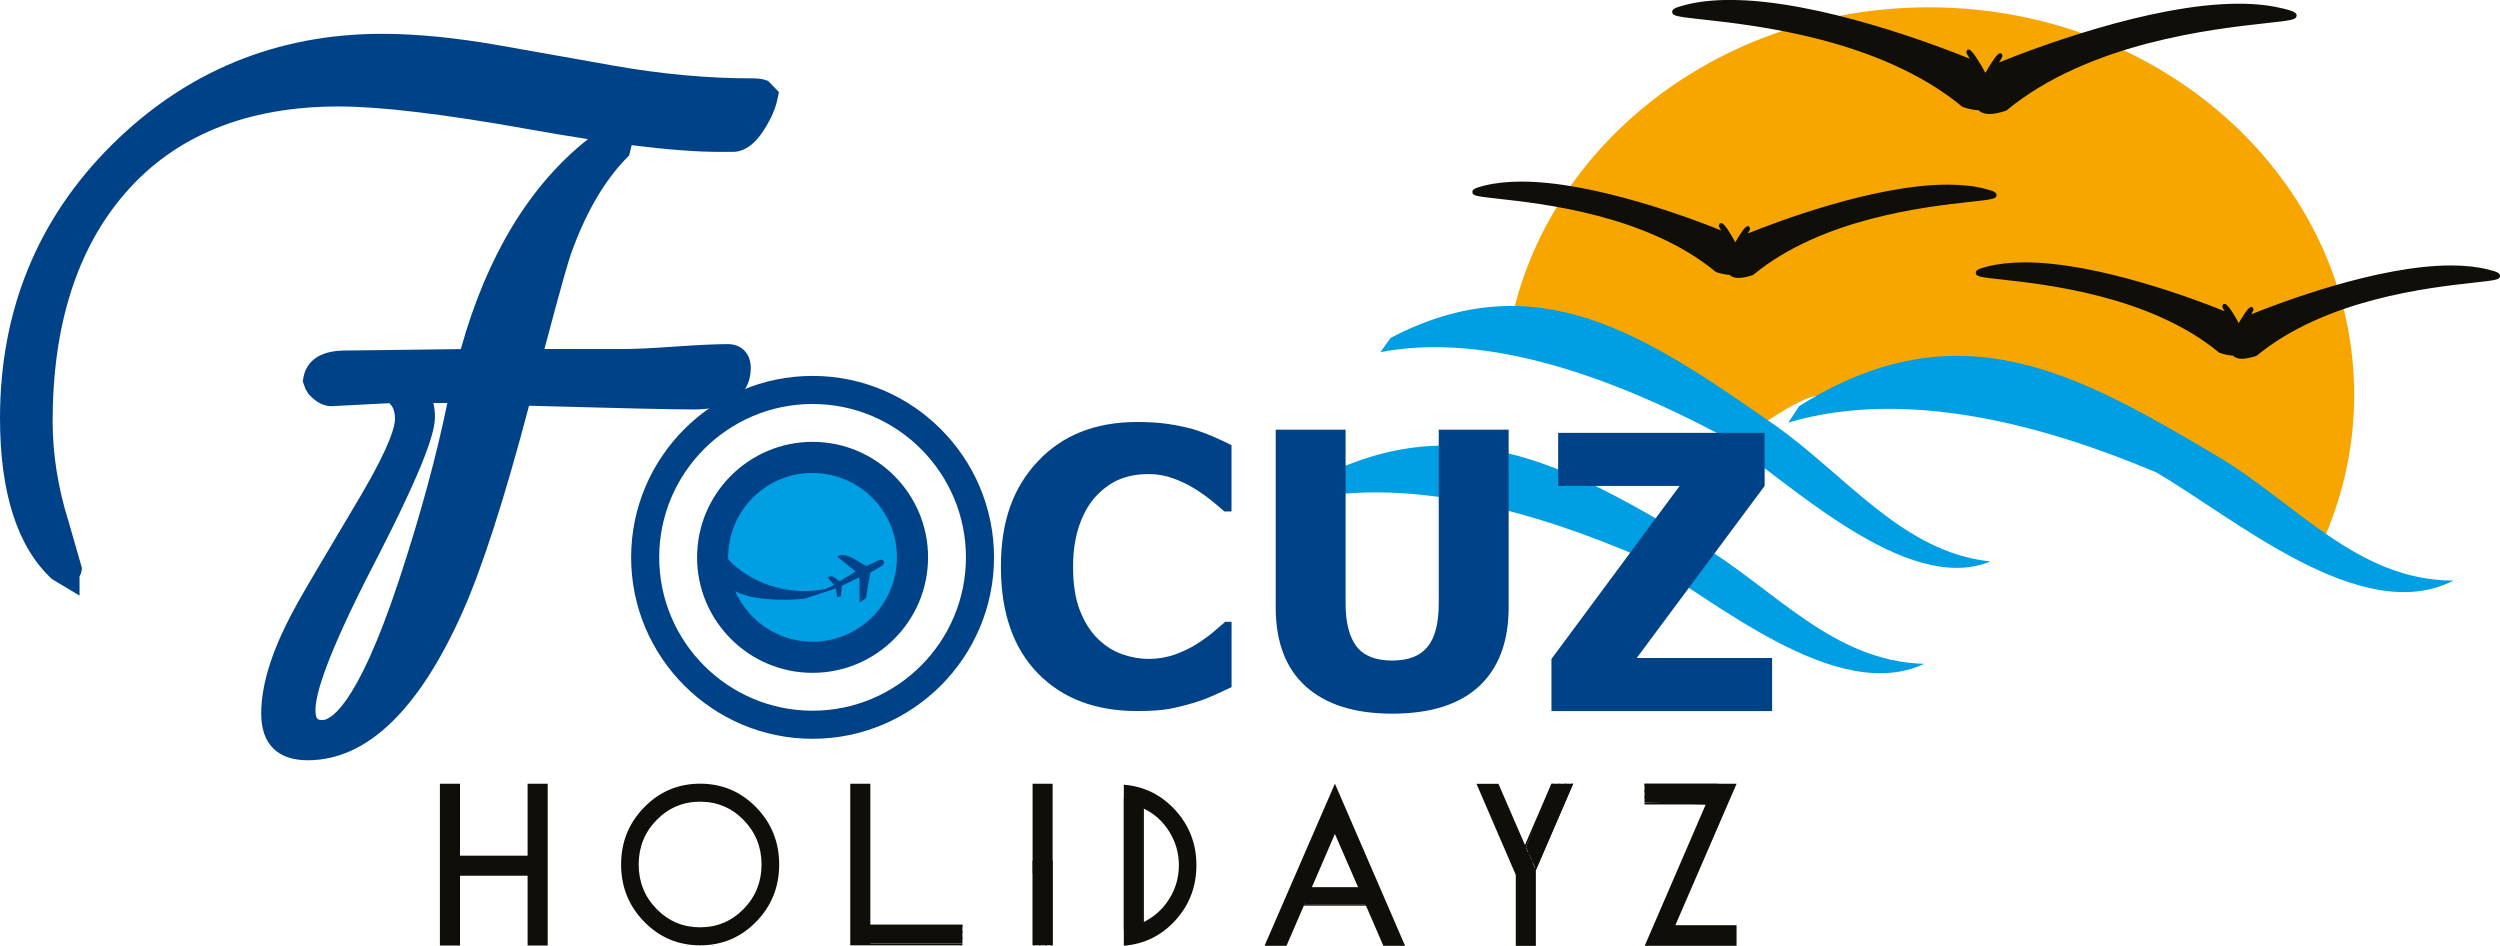
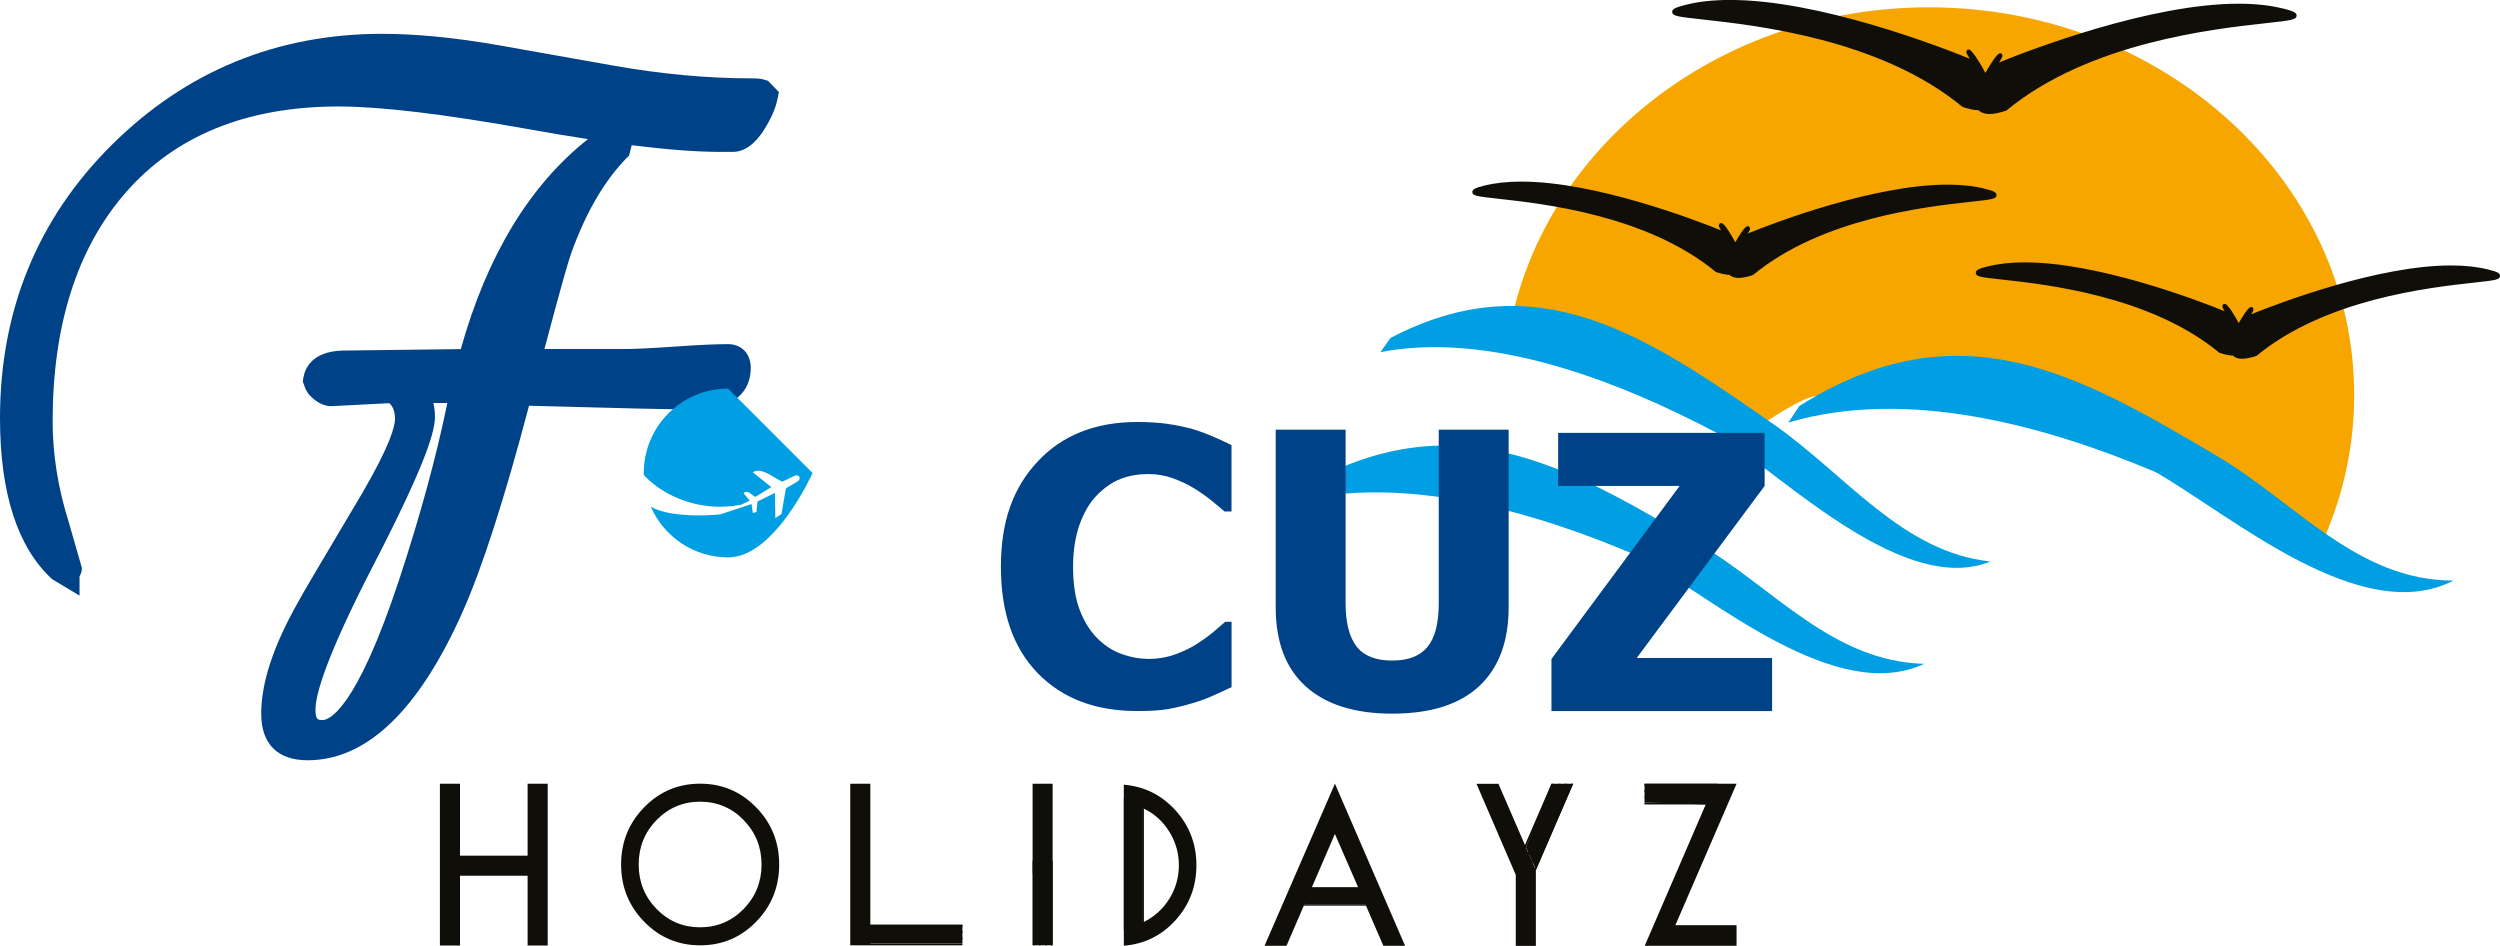
<svg xmlns="http://www.w3.org/2000/svg" id="Layer_2" viewBox="0 0 526.2 199.06">
  <defs>
    <style>
      .cls-1, .cls-2, .cls-3, .cls-4 {
        fill-rule: evenodd;
      }

      .cls-1, .cls-5 {
        fill: #100e09;
      }

      .cls-2 {
        fill: #f7a600;
      }

      .cls-6, .cls-3 {
        fill: #004288;
      }

      .cls-4 {
        fill: #009ee3;
      }
    </style>
  </defs>
  <g id="Layer_1-2" data-name="Layer_1">
    <g>
      <path class="cls-2" d="M405.98,1.54c49.44,0,89.53,36.54,89.53,81.6,0,11.51-2.62,22.46-7.35,32.39l-28.24-18.47-25.21-10.41s-48.77-3.84-52.6-3.29c-3.84.55-13.7,7.67-13.7,7.67l-11.5-7.13-26.3-10.41-13.09-2.87C324.11,31.51,361.22,1.54,405.98,1.54" />
      <path class="cls-5" d="M480.56,1.81c-2.69-.69-5.85-1.03-9.37-1.03-18.65,0-43.86,9.7-50.44,12.37.84-1.28.78-1.4.66-1.64l-.16-.29h-.32c-.62,0-2.23,2.69-3.04,4.12-.98-1.84-2.82-4.9-3.46-4.9h-.33s-.15.29-.15.29c-.13.25-.19.36.66,1.64-6.59-2.68-31.8-12.38-50.45-12.38-3.52,0-6.68.34-9.37,1.03-2.26.58-2.87.9-2.83,1.53.06.83,1.08.96,6.48,1.56,11.15,1.23,37.26,4.09,54.54,18.32l.17.1c1.28.42,2.34.65,3.32.68.5.52,1.26.79,2.25.79.92,0,2.1-.23,3.48-.69l.17-.1c17.28-14.23,43.39-17.1,54.55-18.33,5.39-.59,6.41-.73,6.47-1.56.04-.62-.56-.95-2.82-1.53" />
      <path class="cls-5" d="M523.77,56.74c-2.26-.57-4.91-.87-7.88-.87-15.42,0-36.17,7.9-42.06,10.28.58-.91.53-1.01.41-1.23l-.16-.29h-.32c-.55,0-1.85,2.14-2.55,3.37-.77-1.43-2.28-4.02-2.9-4.02h-.33s-.15.29-.15.29c-.12.22-.17.33.41,1.23-5.89-2.38-26.64-10.28-42.06-10.28-2.97,0-5.61.3-7.88.87-1.83.47-2.47.75-2.43,1.36.05.77.83.88,5.5,1.39,9.34,1.03,31.2,3.43,45.67,15.34l.17.1c1.06.35,1.97.54,2.78.57.43.44,1.08.66,1.92.66.78,0,1.77-.2,2.95-.58l.17-.09c14.46-11.91,36.33-14.32,45.67-15.35,4.67-.51,5.45-.62,5.5-1.39.04-.62-.6-.9-2.43-1.36" />
      <path class="cls-5" d="M417.81,39.73c-2.26-.58-4.91-.87-7.88-.87-15.42,0-36.17,7.9-42.05,10.28.57-.91.52-1.01.4-1.23l-.16-.29h-.32c-.56,0-1.85,2.13-2.55,3.37-.8-1.48-2.3-4.02-2.91-4.02h-.33s-.15.29-.15.29c-.12.22-.17.33.4,1.23-5.89-2.37-26.64-10.27-42.05-10.27-2.97,0-5.61.29-7.88.87-1.83.47-2.47.75-2.43,1.36.05.77.83.87,5.5,1.39,9.34,1.03,31.2,3.43,45.67,15.34l.17.1c1.05.34,1.97.54,2.78.57.43.43,1.08.65,1.92.65.79,0,1.76-.19,2.95-.59l.17-.09c14.46-11.91,36.34-14.31,45.68-15.34,4.66-.51,5.44-.62,5.49-1.38.04-.62-.6-.9-2.43-1.36" />
      <path class="cls-4" d="M292.68,71.13c30.91-16.17,53.93-.41,80.51,18.09,15.34,10.68,27.13,26.99,45.75,28.96-17.74,7.26-42.47-16.77-57.46-27-21.43-11.31-48.07-21.44-70.93-17.07l2.13-2.97ZM378.72,85.46c33.7-21.2,58.8-6.68,87.79,10.44,16.72,9.87,29.58,26.3,49.89,26.3-19.35,9.97-46.31-13.38-62.65-22.82-23.37-9.85-52.42-17.83-77.35-10.44l2.32-3.48ZM273.81,102.67c32.12-18.62,56.04-4.69,83.67,11.71,15.93,9.46,28.18,24.84,47.54,25.34-18.44,8.67-44.13-13.41-59.7-22.46-22.27-9.61-49.96-17.63-73.72-11.46l2.21-3.13Z" />
-       <path class="cls-6" d="M171.03,155.5c-21.06,0-38.19-17.14-38.19-38.19s17.13-38.19,38.19-38.19,38.19,17.14,38.19,38.19-17.13,38.19-38.19,38.19M171.03,85.03c-17.8,0-32.28,14.48-32.28,32.28s14.48,32.28,32.28,32.28,32.28-14.49,32.28-32.28-14.48-32.28-32.28-32.28ZM171.03,141.62c-13.4,0-24.31-10.91-24.31-24.31s10.91-24.31,24.31-24.31,24.31,10.91,24.31,24.31-10.91,24.31-24.31,24.31Z" />
      <path class="cls-6" d="M161.7,17.05l-.67-.23c-.68-.23-1.56-.33-2.96-.33-9.23,0-18.98-.91-28.97-2.68l-23.99-4.26c-9.12-1.61-17.42-2.43-24.67-2.43-22.15,0-41.29,7.86-56.9,23.37C7.92,45.99,0,65.34,0,88c0,15.8,3.69,27.2,10.95,33.89l5.79,3.47v-4.04c.36-.57.5-1.21.5-1.77l-2.8-9.76c-2.23-7.06-3.36-14.17-3.36-21.11,0-20.2,5.14-36.36,15.27-48.02,10.47-12.11,25.59-18.25,44.92-18.25,8.77,0,22.1,1.59,39.63,4.72,4.56.82,8.85,1.54,12.86,2.15-12.29,9.71-21.28,24.57-26.77,44.2l-24.99.31c-6.32.22-7.81,3.71-8.15,5.75l-.12.76.6,1.63.6.99c1.02,1.11,2.61,2.57,4.82,2.57h0l12.18-.63c.64.55,1.21,1.49,1.21,3.33,0,1.42-.9,5.34-6.91,15.63-8.32,13.97-12.76,21.52-13.54,23-5.19,9.23-7.71,16.88-7.71,23.39s3.57,9.81,9.79,9.81c12.44,0,23.44-10.57,32.69-31.44,4.11-9.28,8.78-23.81,13.89-43.18,18.51.52,30.18.78,34.72.78,10.4,0,11.95-5.48,11.95-8.75,0-2.99-1.92-5-4.79-5-2.54,0-6.31.17-11.2.52-4.8.34-8.43.51-10.79.51h-16.65c3.76-14.16,5.13-18.77,5.61-20.09,3.06-8.53,6.98-15.29,11.66-20.08l.56-.57.54-2.16c7.48.94,13.71,1.41,18.61,1.41h2.67c3.62,0,5.91-3.6,6.66-4.79,1.41-2.22,2.32-4.33,2.73-6.26l.32-1.54-2.25-2.32ZM67.94,151.55c-.99,0-1.54,0-1.54-2.16,0-3.11,2.12-10.94,12.24-30.53,11.45-22.15,12.91-28.31,12.91-31.2,0-.92-.11-1.86-.34-2.84h2.95c-2.3,11.19-5.67,23.58-10.04,36.88-9.35,28.41-15.12,29.85-16.18,29.85Z" />
      <polygon class="cls-3" points="372.99 149.66 326.55 149.66 326.55 138.7 353.53 102.28 327.96 102.28 327.96 91.11 371.42 91.11 371.42 102.28 344.49 138.5 372.99 138.5 372.99 149.66" />
      <path class="cls-3" d="M293.01,150.21c-7.87,0-13.9-1.91-18.15-5.71-4.23-3.8-6.35-9.36-6.35-16.67v-37.4h14.71v36.54c0,4.06.77,7.09,2.29,9.07,1.53,2,4.03,2.99,7.49,2.99s5.87-.95,7.45-2.87c1.59-1.9,2.38-4.98,2.38-9.19v-36.54h14.71v37.36c0,7.21-2.06,12.75-6.19,16.62-4.13,3.86-10.24,5.8-18.35,5.8" />
      <path class="cls-3" d="M239.34,149.66c-8.78,0-15.76-2.66-20.92-7.97-5.17-5.32-7.75-12.78-7.75-22.4s2.59-16.67,7.77-22.19c5.18-5.52,12.16-8.28,20.94-8.28,2.34,0,4.43.13,6.3.39,1.87.27,3.65.63,5.35,1.1,1.33.4,2.79.93,4.36,1.61,1.57.68,2.85,1.27,3.82,1.77v13.96h-1.49c-.71-.63-1.61-1.38-2.68-2.25-1.08-.88-2.3-1.74-3.65-2.58-1.37-.85-2.87-1.56-4.51-2.15-1.64-.59-3.35-.89-5.13-.89-2.12,0-4.07.33-5.84,1.01-1.77.67-3.46,1.83-5.06,3.48-1.46,1.48-2.67,3.52-3.59,6.05-.92,2.55-1.4,5.55-1.4,9.01,0,3.65.48,6.71,1.45,9.2.98,2.47,2.24,4.47,3.83,5.99,1.51,1.47,3.21,2.54,5.08,3.19,1.88.66,3.75.98,5.61.98s3.79-.32,5.54-.96c1.76-.64,3.24-1.35,4.45-2.14,1.31-.82,2.47-1.65,3.47-2.48.99-.85,1.86-1.59,2.59-2.24h1.34v13.76c-1.08.49-2.32,1.07-3.73,1.72-1.42.63-2.87,1.18-4.38,1.62-1.83.55-3.54.97-5.16,1.26-1.6.29-3.8.43-6.6.43" />
-       <path class="cls-4" d="M171.03,99.56c9.81,0,17.76,7.95,17.76,17.75s-7.95,17.76-17.76,17.76c-7.29,0-13.55-4.39-16.29-10.67,4.34,2.57,14.27,1.75,14.81,1.56.58-.2,6.39-2.12,6.39-2.12l.27,1.87.77-.19.22-2.21,3.67-1.81.08,5.32,1.3-.89.93-5.41s2.18-1.25,2.42-1.41c.96-.62.35-1.68-.65-1.19l-2.53,1.21c-1.53-.69-3.36-2.24-5.05-2.32-.41-.02-.8.15-1.19.32l3.92,3.15-3.28,2.01-.27-.03c-.68-.48-1.54-1.51-2.29-.69l1.3,1.53-1.75.86c-10.39,2.02-18.06-3.35-20.55-6.27,0-.13,0-.26,0-.4,0-9.8,7.95-17.75,17.76-17.75" />
+       <path class="cls-4" d="M171.03,99.56s-7.95,17.76-17.76,17.76c-7.29,0-13.55-4.39-16.29-10.67,4.34,2.57,14.27,1.75,14.81,1.56.58-.2,6.39-2.12,6.39-2.12l.27,1.87.77-.19.22-2.21,3.67-1.81.08,5.32,1.3-.89.93-5.41s2.18-1.25,2.42-1.41c.96-.62.35-1.68-.65-1.19l-2.53,1.21c-1.53-.69-3.36-2.24-5.05-2.32-.41-.02-.8.15-1.19.32l3.92,3.15-3.28,2.01-.27-.03c-.68-.48-1.54-1.51-2.29-.69l1.3,1.53-1.75.86c-10.39,2.02-18.06-3.35-20.55-6.27,0-.13,0-.26,0-.4,0-9.8,7.95-17.75,17.76-17.75" />
      <path class="cls-1" d="M365.52,194.74h-12.89l12.89-29.78h-19.38v.4h14.57l-.39.93h-14.18v.39h13.99l-.38.94h-13.61v.39h13.41l-.39.89h-13.03v.43h12.89l-12.84,29.74h19.33v-4.33ZM331.13,164.96h-.44l-7.64,17.7-.47-1.13,7.21-16.56-.46-.02-6.95,16.09-.47-1.07,6.48-15h-.43s-6.31,14.5-6.31,14.5l-.49-1.14,5.82-13.36h-.43l-5.58,12.88-5.58-12.88h-4.62l8.27,19.17v14.94h4.23v-15.97l7.84-18.14ZM274.58,190.32l.38-.93h12.02l.43.93h-12.83ZM275.49,188.2h11.01l.39.93h-11.83l.43-.93ZM275.97,187.02h10l.38.93h-10.77l.39-.93ZM280.97,175.53l4.9,11.25h-9.76l4.86-11.25ZM280.97,164.96l-14.81,34.11h4.62l3.65-8.45h13.08l3.66,8.45h4.57l-14.76-34.11ZM240.77,194.05v-23.84c2.24,1.08,4.03,2.71,5.36,4.87,1.33,2.16,2,4.5,2,7.03s-.67,4.91-2,7.05c-1.33,2.14-3.12,3.77-5.36,4.89ZM236.97,169.03c.32.04.61.08.87.15v25.85l-.87.2v-26.2ZM239.08,194.69l-.86.3v-25.7c.29.06.58.15.86.24v25.16ZM239.52,169.68c.25.1.55.21.86.34v24.17c-.32.16-.61.3-.86.4v-24.92ZM236.54,165.15v33.91c4.36-.36,7.99-2.17,10.91-5.4,2.92-3.25,4.37-7.09,4.37-11.55s-1.47-8.31-4.4-11.55c-2.94-3.24-6.57-5.04-10.89-5.4ZM221.57,164.96h-4.23v18.88h.05v15.13h.38v-15.13h.87v15.13h.38v-15.13h.91v15.13h.38v-15.13h.87v15.13h.38v-34.01ZM202.57,195.08v-.39h-19.38v-29.73h-4.23v34.01h23.61v-.39h-19.38v-.88h19.38v-.39h-19.38v-.89h19.38v-.45h-19.38v-.89h19.38ZM134.43,181.96c0-3.67,1.26-6.79,3.77-9.36,2.52-2.57,5.57-3.86,9.16-3.86s6.65,1.29,9.16,3.86c2.51,2.58,3.77,5.7,3.77,9.36s-1.26,6.79-3.77,9.36c-2.52,2.57-5.57,3.86-9.16,3.86s-6.64-1.28-9.16-3.86c-2.51-2.57-3.77-5.7-3.77-9.36ZM130.73,181.96c0,4.72,1.62,8.73,4.86,12.05,3.24,3.31,7.16,4.96,11.78,4.96s8.55-1.65,11.78-4.96c3.24-3.31,4.85-7.33,4.85-12.05s-1.62-8.73-4.85-12.04c-3.24-3.31-7.17-4.97-11.78-4.97s-8.54,1.65-11.78,4.97c-3.24,3.31-4.86,7.32-4.86,12.04ZM111.05,164.96v15.14h-14.23v-15.14h-4.23v34.06h4.23v-14.69h14.23v14.69h4.23v-34.06h-4.23Z" />
      <rect class="cls-5" x="182.42" y="194.6" width="20.15" height="3.97" />
      <rect class="cls-5" x="217.34" y="181.15" width="4.23" height="17.81" />
      <rect class="cls-5" x="236.54" y="167.99" width="3.84" height="27.76" />
      <rect class="cls-5" x="274.58" y="186.78" width="13.55" height="3.54" />
      <polygon class="cls-1" points="326.56 164.96 331.13 164.96 323.3 183.09 321.17 178.31 326.56 164.96" />
      <polygon class="cls-1" points="346.14 168.89 346.14 164.96 361.58 164.96 359.03 169.33 346.14 168.89" />
    </g>
  </g>
</svg>